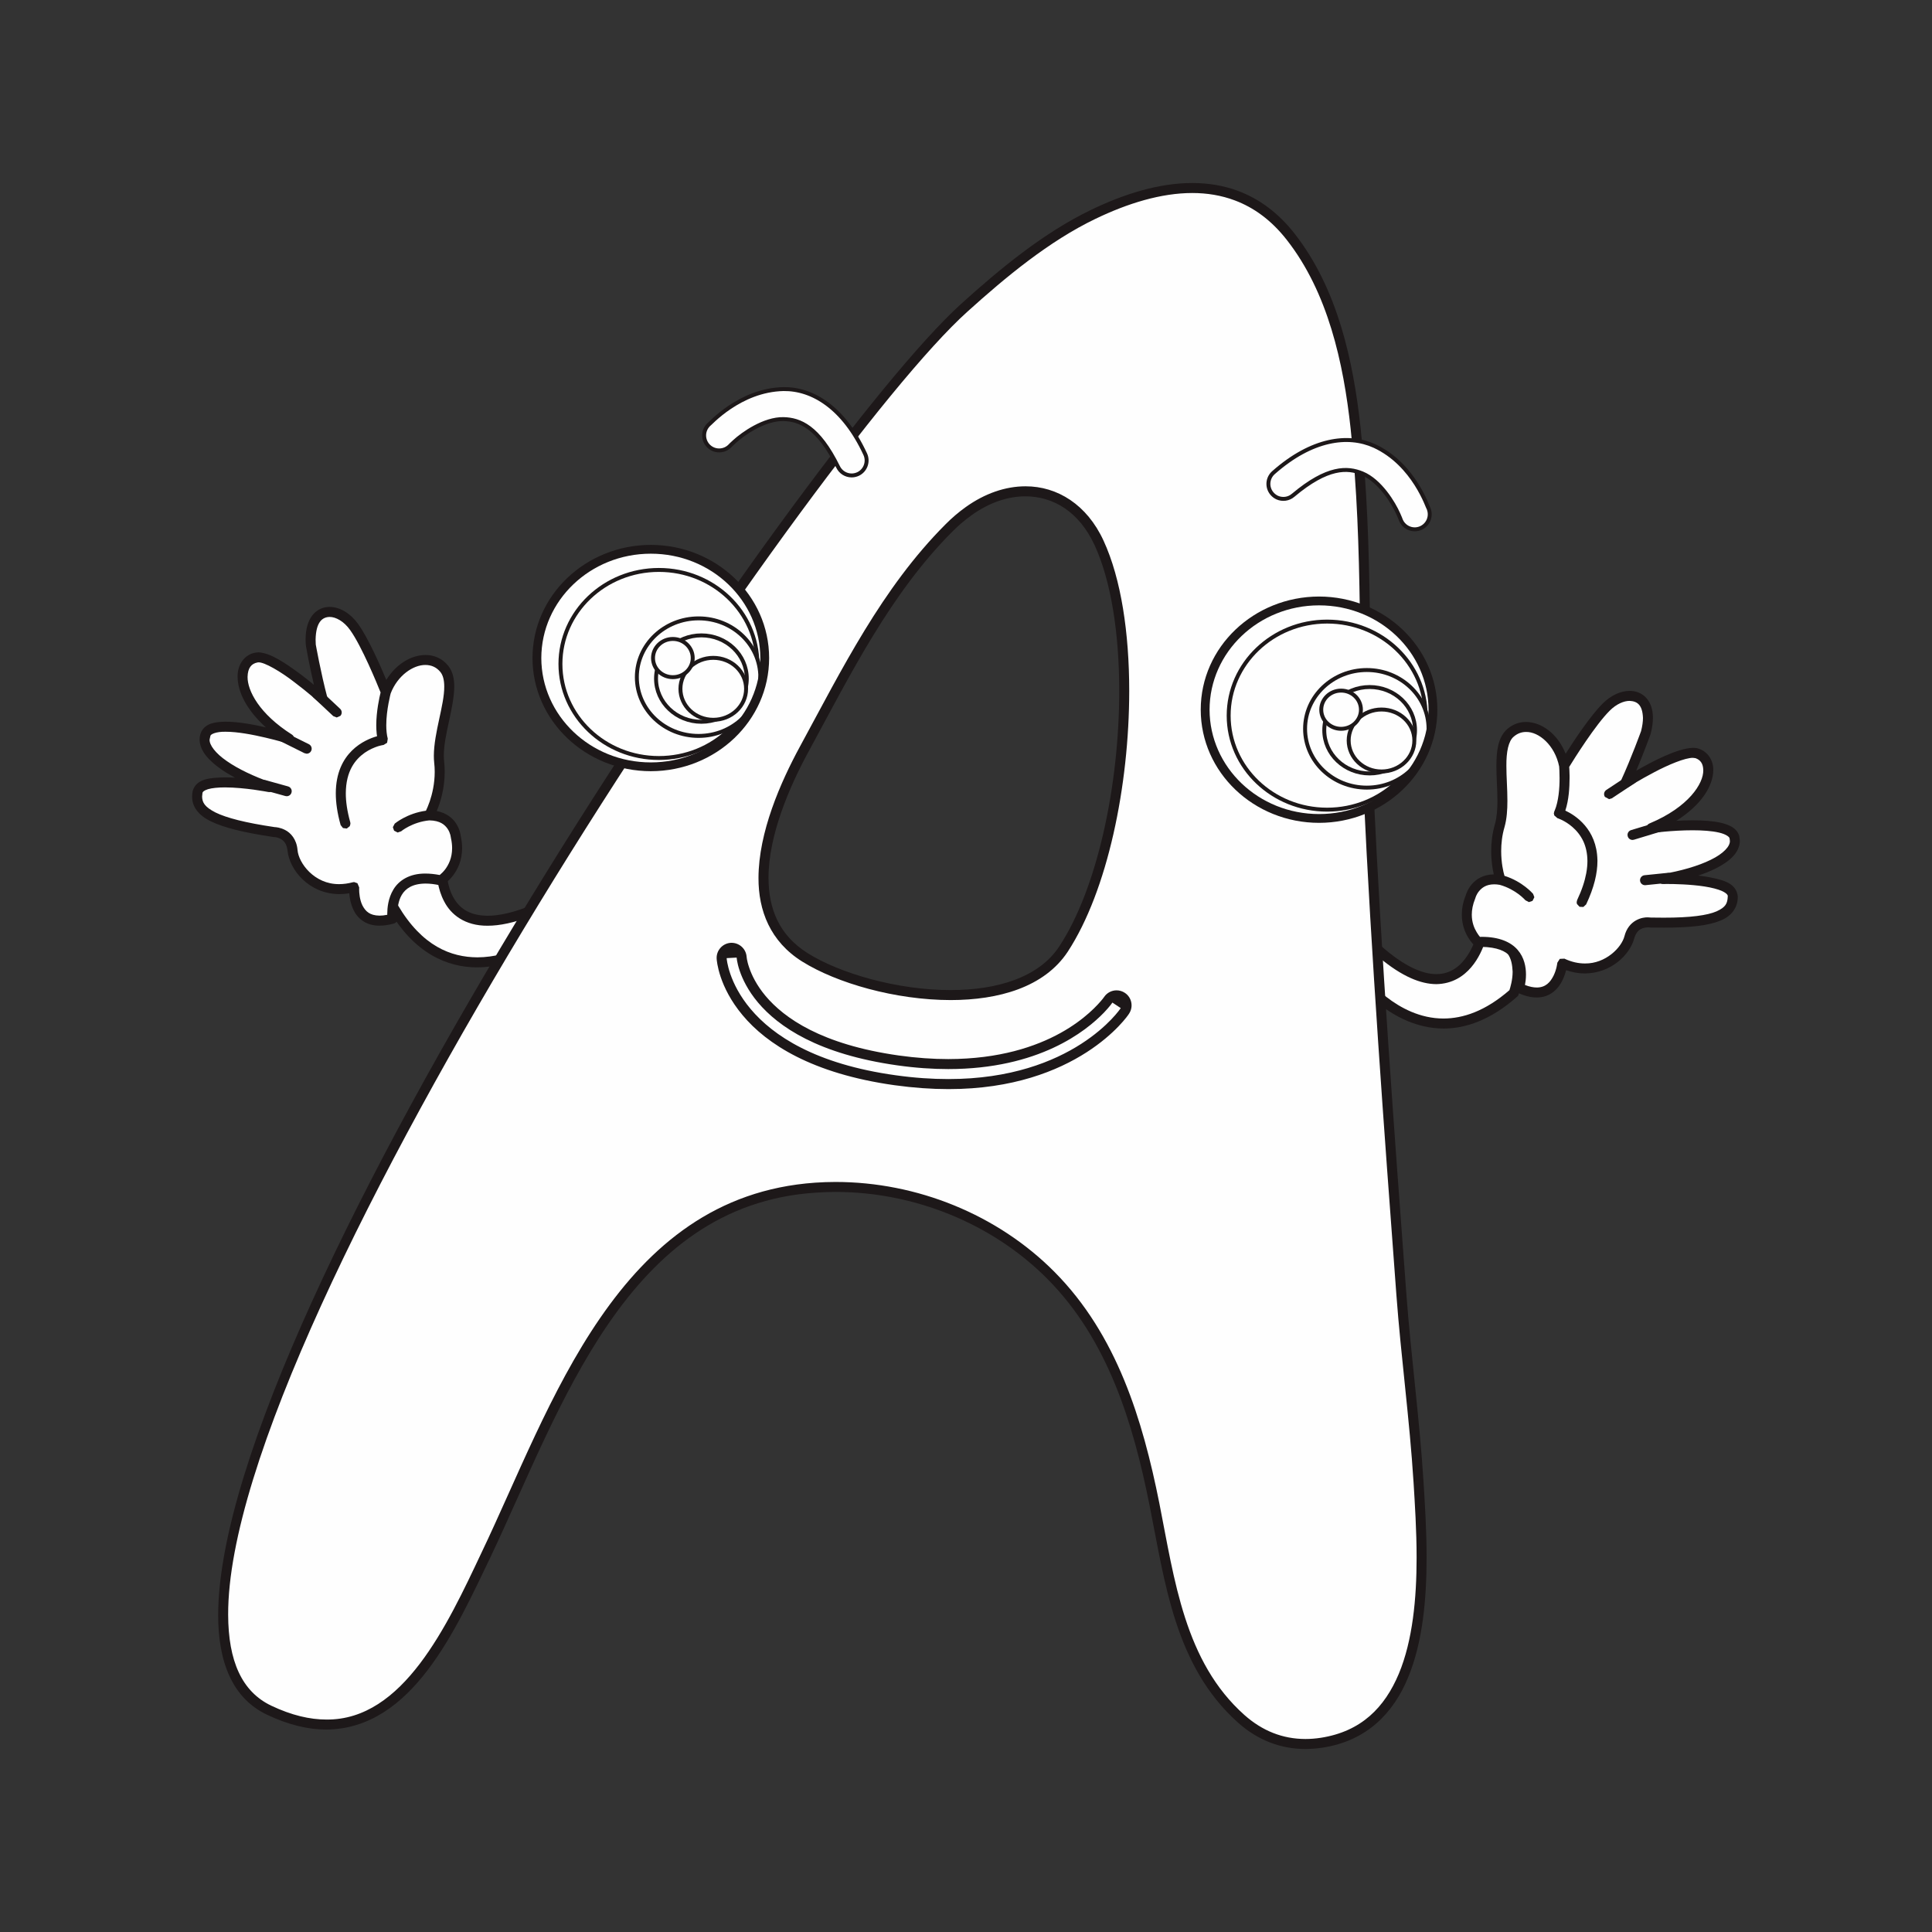
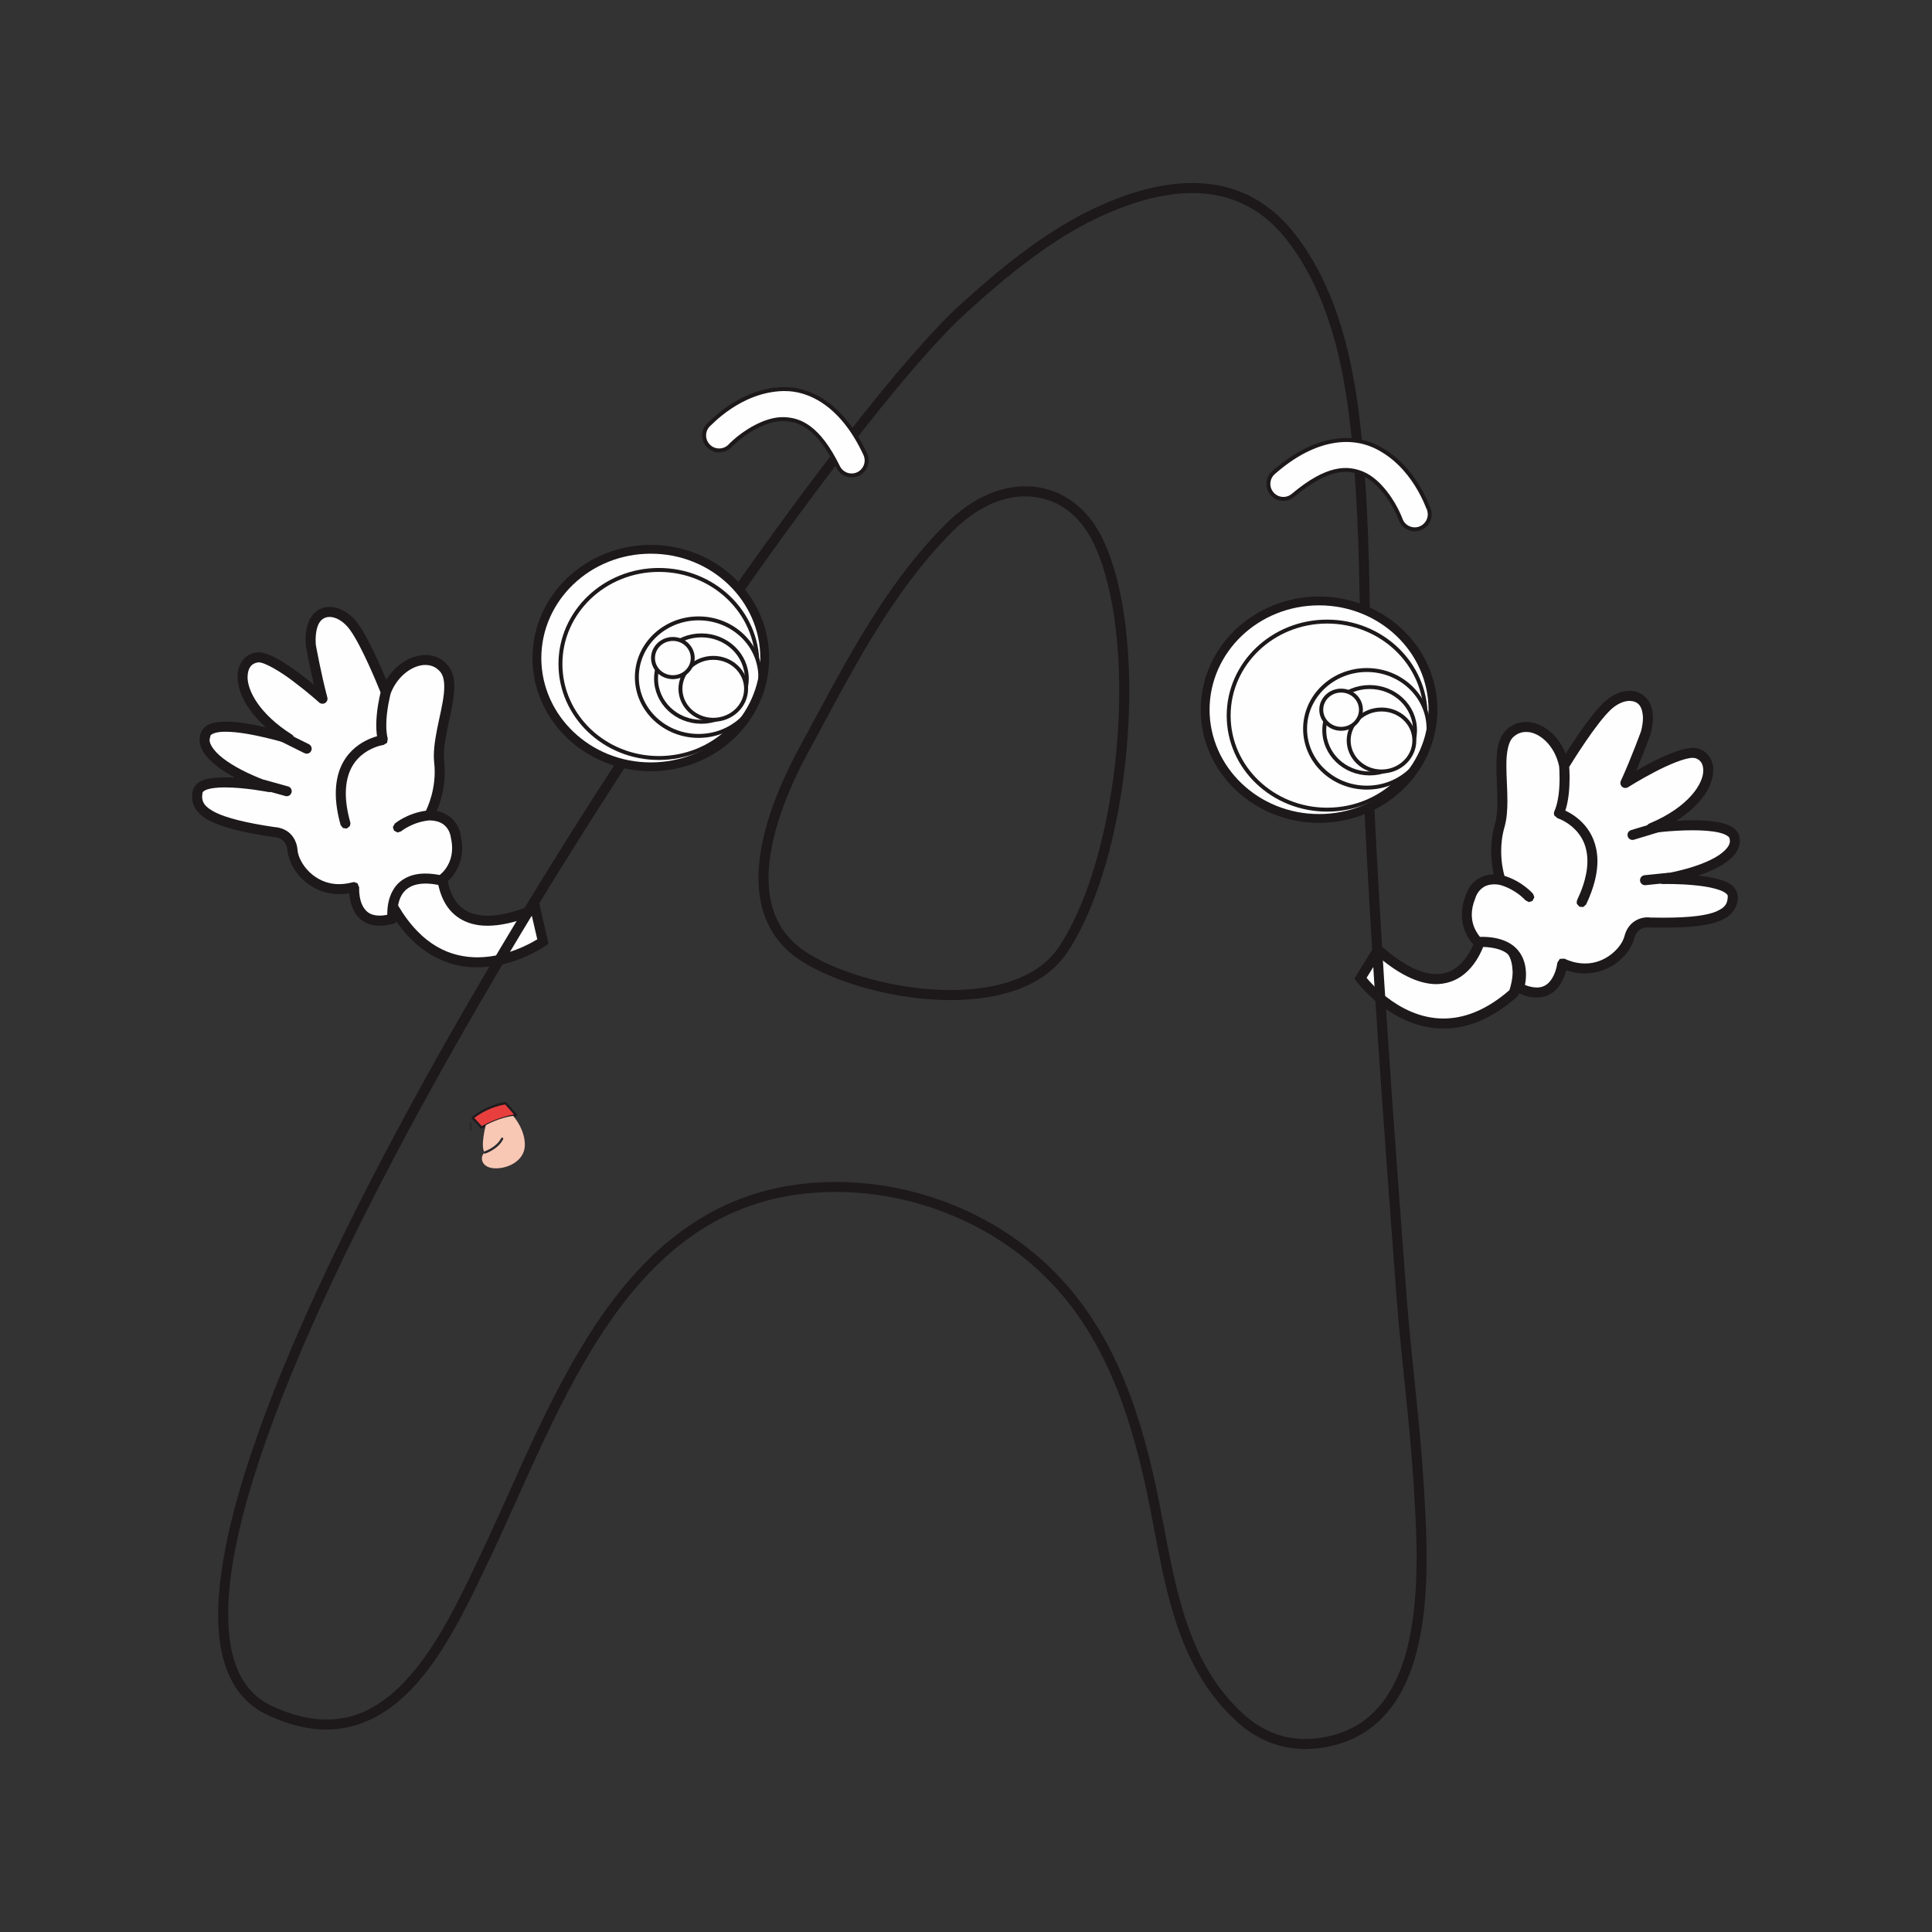
<svg xmlns="http://www.w3.org/2000/svg" xml:space="preserve" width="3.413in" height="3.413in" version="1.1" style="shape-rendering:geometricPrecision; text-rendering:geometricPrecision; image-rendering:optimizeQuality; fill-rule:evenodd; clip-rule:evenodd" viewBox="0 0 3413.33 3413.33">
  <rect x="0" y="0" width="3413.33" height="3413.33" fill="#333333" stroke="none" />
  <defs>
    <style type="text/css">
   
    .str0 {stroke:#1D1819;stroke-width:6.94;stroke-miterlimit:2.613}
    .fil0 {fill:none}
    .fil8 {fill:#FEFEFE;fill-rule:nonzero}
    .fil5 {fill:#FEFEFE;fill-rule:nonzero}
    .fil4 {fill:#F8C8B5;fill-rule:nonzero}
    .fil1 {fill:#E83F3E;fill-rule:nonzero}
    .fil7 {fill:#D6CB9F;fill-rule:nonzero}
    .fil3 {fill:#2A2A2B;fill-rule:nonzero}
    .fil2 {fill:#1E1B1E;fill-rule:nonzero}
    .fil6 {fill:#1D1819;fill-rule:nonzero}
   
  </style>
  </defs>
  <g id="Layer_x0020_1">
    <rect class="fil0" x="-0" y="-0" width="3413.33" height="3413.33" />
    <g id="_2682468396112">
      <path class="fil1" d="M834.93 1974.92c5.35,5.51 10.63,11.15 15.8,17.11 31.19,-17.62 61.01,-21.65 61.01,-21.65 0,0 -6.54,-8.26 -18.63,-21.26 -27.44,4.35 -47.66,17.49 -58.18,25.81z" />
      <path class="fil2" d="M837.98 1975.11c4.98,5.25 9.25,9.87 13.19,14.35 24.45,-13.51 48.09,-18.89 56.8,-20.56 -2.8,-3.27 -8.08,-9.48 -15.61,-17.62 -25.35,4.3 -44.36,16.2 -54.39,23.83zm12.76 18.96l-1.5 -0.7c-4.65,-5.32 -9.65,-10.7 -15.73,-17.04l-0.57 -1.54 0.73 -1.47c9.94,-7.81 30.78,-21.77 59.14,-26.26l1.81 0.64c12.02,12.94 18.68,21.27 18.7,21.39l0.31 1.99 -1.6 1.28c-0.31,0.07 -29.82,4.22 -60.27,21.46l-1.02 0.25z" />
      <polygon class="fil3" points="831.45,1999.14 829.43,1997.15 829.43,1983.64 831.45,1981.65 833.5,1983.64 833.5,1997.15 " />
      <path class="fil4" d="M906.67 1971.46c0,0 21.18,23.58 20.58,52.02 -0.62,28.44 -32.05,42.34 -55.04,40.49 -22.99,-1.8 -24.79,-21.14 -15.72,-27.74 -8.49,-9.74 1.79,-48.43 1.79,-48.43 0,0 23.61,-13.32 48.39,-16.33z" />
-       <path class="fil2" d="M860.05 1989.15c-2.85,11.15 -8.19,38.63 -2.02,45.67l0.48 1.6 -0.83 1.41c-3.63,2.62 -5.14,7.61 -3.76,12.42 1.89,6.67 8.61,10.9 18.44,11.72l3.89 0.13c19.99,0 48.39,-11.98 48.94,-38.63 0.54,-24.47 -15.8,-45.54 -19.35,-49.83 -21.25,2.88 -41.71,13.32 -45.8,15.5zm16.22 77.06l-4.2 -0.19c-11.46,-0.89 -19.69,-6.34 -22.08,-14.67 -1.58,-5.7 -0.06,-11.65 3.78,-15.5 -6.81,-12.04 1.55,-44.71 2.57,-48.56l0.99 -1.28c0.96,-0.51 24.22,-13.52 49.13,-16.52l1.76 0.64c0.85,0.96 21.64,24.54 21.04,53.42 -0.61,29.41 -31.35,42.66 -53,42.66z" />
      <path class="fil3" d="M856.5 2038.21l-1.95 -1.41 1.31 -2.56c0.22,-0.07 21.67,-7.24 29.66,-23.71l2.72 -0.96 0.96 2.69c-8.77,18.07 -31.13,25.5 -32.06,25.88l-0.63 0.07z" />
      <path class="fil5" d="M780.33 1526.68c0,0 -13.22,154.58 165.62,79.47l13.26 57.39c0,0 -163.39,114.89 -264.98,-61.81 0,0 -4.43,-99.36 86.09,-75.05z" />
      <path class="fil6" d="M843.23 1691.37c30.18,0 58.1,-8.74 78.37,-17.55 12.68,-5.53 22.24,-11.04 27.62,-14.28l-9.55 -41.38c-31.3,12.14 -56.9,17.36 -78.12,17.36 -40.51,0.3 -65,-19.97 -76.74,-42.75 -12.07,-22.62 -13.44,-47.11 -13.49,-59.19 -6.42,-1.39 -12.2,-1.96 -17.32,-1.96 -24.85,0.3 -35.87,12.72 -43.19,28.32 -6.94,15.41 -7.82,33.32 -7.77,39.36 42.87,72.8 94.27,91.82 140.2,92.07zm-156.64 -85.21l-1.06 -1.86 -0.13 -2.09 -0.04 -2.71c0.04,-6.98 0.64,-27.14 9.3,-46.7 8.33,-19.58 27.21,-39.14 59.34,-38.85 8.59,0 18.09,1.31 28.63,4.22l-2.24 8.46 2.24 -8.46 7.14 1.86 -0.63 7.38c0,0 -0.19,2.14 -0.19,6.17 -0.05,10.47 1.54,32.61 11.4,50.86 10.09,18.2 26.37,33.12 61.2,33.46 20.24,0 46.76,-5.57 80.96,-19.92l9.72 -3.97 16.87 73.34 -4.86 3.41c-0.67,0.44 -53.85,38.11 -121.01,38.3l-0.83 0c-51.51,0 -110.99,-24.24 -155.81,-102.9z" />
      <path class="fil5" d="M2616.85 1655.73c0,0 -36.81,150.69 -182.36,22.44l-30.85 50.2c0,0 118.16,161.01 270.86,26 0,0 35.85,-92.69 -57.65,-98.64z" />
      <path class="fil6" d="M2616.26 1664.51l0.59 -8.78 -0.59 8.78zm-166.87 96.83c24.73,19.28 59.69,38.12 100.92,38.12 34.18,-0.11 73.3,-12.63 116.46,-50.11 1.54,-4.74 5.65,-18 5.65,-32.7 -1.12,-22.97 -6.72,-45.73 -49.3,-51.37 -6.56,19.79 -28.86,72.32 -85.43,73.43 -27.43,-0.08 -60.44,-13.18 -101.08,-47.07l-22.2 35.96c5.63,6.8 17.61,20.2 34.99,33.74zm100.92 55.82c-93.67,-0.58 -153.1,-83.02 -153.85,-83.6l-3.48 -4.78 39.48 -64.12 7.91 6.87c42.46,37.46 74.48,49.54 97.31,49.48 26.6,0 43.62,-15.8 55.07,-33.03 11.28,-17.12 15.54,-34.36 15.48,-34.36l1.8 -7.21 7.31 0.48c57.03,2.56 73.83,40.93 72.67,69.76 -0.06,22.13 -7.18,40.29 -7.31,40.9l-0.82 2 -1.64 1.43c-46.21,40.91 -90.59,56.18 -129.81,56.18l-0.13 0z" />
      <path class="fil5" d="M758.26 1440.6c-33.15,2.9 -55.22,21.29 -55.22,21.29 0,0 22.08,-18.39 55.22,-21.29 0,0 23.58,-41.23 17.69,-94.27 -5.93,-52.94 35.29,-132.47 8.84,-164.88 -26.53,-32.32 -82.44,-11.72 -103.07,41.29 0,0 -14,51.48 -5.19,84.58 0,0 -103.71,13.3 -66.17,147.97 -37.54,-134.67 66.17,-147.97 66.17,-147.97 -8.81,-33.09 5.19,-84.58 5.19,-84.58 0,0 -31.74,-80.99 -55.92,-114.87 -29.48,-41.21 -82.48,-38.26 -76.55,32.35 0,0 8.83,50.13 20.63,94.23 0,0 -86.45,-77.86 -116.3,-72.84 -39.78,6.64 -39.78,81.65 57.4,143.49 0,0 -132.47,-41.21 -147.2,-8.8 -14.74,32.41 44.18,70.65 111.87,94.22 0,0 -120.71,-23.58 -126.6,8.84 -5.82,32.37 20.59,53.68 135.46,70.62 0,0 29.42,0 32.4,32.38 2.88,32.39 44.11,82.47 108.9,64.79 0,0 -5.87,76.55 67.7,55.92 0,0 -11.78,-88.32 85.36,-67.73 0,0 38.3,-23.55 26.52,-76.46 0,0 -2.94,-38.29 -47.11,-38.29z" />
      <path class="fil6" d="M631.46 1560.35l3.14 7.49 -0.09 3.21c-0.04,5.89 0.87,18.72 5.89,28.78 5.41,10.07 12.5,17.57 30.11,17.85 3.93,0 8.54,-0.41 13.7,-1.48l-0.04 -1.73c0.1,-10.41 1.45,-27.32 10.82,-42.85 9.29,-15.63 27.94,-28.54 56.85,-28.27 7.57,0 15.8,0.86 24.98,2.55l0.83 -0.67c2.31,-1.96 5.42,-4.89 8.59,-8.94 6.25,-8.26 12.48,-20.4 12.53,-37.82 0,-5.35 -0.59,-11.25 -2.06,-17.72l-0.2 -1.24 -0.83 -4.36c-0.77,-2.84 -2.24,-6.82 -4.74,-10.63 -5.1,-7.4 -13.17,-14.76 -32.37,-15.12 -14.94,1.38 -27.53,6.26 -36.36,10.77 -8.87,4.57 -13.48,8.52 -13.48,8.52l-5.76 2.01 -0.72 0 -5.98 -3.1 -2.05 -5.63 0.04 -0.9 3.13 -5.96c0.72,-0.51 21.9,-18.25 55.13,-22.78 1.63,-3.39 4.1,-8.95 6.69,-16.45 4.43,-13.04 8.81,-31.35 8.81,-52.3 0,-5.29 -0.28,-10.69 -0.92,-16.27 -0.42,-3.94 -0.61,-7.94 -0.61,-12.1 0.19,-40.97 18.64,-89.74 18.38,-122.15 0,-11.67 -2.3,-20.35 -6.92,-25.94 -7.05,-8.5 -15.91,-12.21 -26.28,-12.3 -21.47,-0.19 -49.05,18.2 -61.45,50.25 0.08,0.06 -7.81,28.95 -7.77,56.22 0,8.61 0.79,16.91 2.62,23.78l-1.15 7.24 -6.21 3.82c0,0.02 -3.76,0.47 -10.12,2.39 -6.34,2.13 -14.84,5.58 -23.19,11.38 -16.69,11.88 -33.25,31.93 -33.44,71.7 0,14.29 2.29,31.3 7.92,51.35l0.24 2.57 -1.13 4.1 -5.32 4.19 -6.67 -0.85 -4.17 -5.25c-5.99,-21.3 -8.54,-39.85 -8.54,-56.09l0 -0.08c0.13,-72.65 51.41,-94.78 72.89,-100.83l-0.45 -3.03 -0.12 -0.98 -0.04 -0.11c-0.52,-5.07 -0.8,-10.22 -0.8,-15.28 0.07,-24.93 5.61,-49.61 7.65,-57.94 -5.66,-14.09 -33.28,-81.77 -53.84,-110.27 -11.07,-15.63 -25.57,-23.25 -36.25,-23.12 -12.53,0.29 -24,8.39 -24.73,39.84 0,3.04 0.13,6.25 0.31,8.93 0.06,0.07 8.81,49.83 20.43,93.5 1.02,3.74 -0.57,7.74 -3.87,9.76 -3.39,2.08 -7.65,1.7 -10.56,-0.88 -0.04,-0.08 -20.06,-18.11 -44.02,-36.06 -23.35,-18.15 -52.91,-35.56 -63.38,-34.85l-1.53 0.18c-10.87,2.06 -17.17,9.65 -17.56,25.44 -0.26,24.34 20.57,65.31 78.28,101.91 3.71,2.37 5.12,7.18 3.26,11.19 -1.9,4.04 -6.47,5.99 -10.67,4.64 -0.02,0 -17.04,-5.19 -39.22,-10.37 -22.13,-5.22 -49.58,-10.47 -70.37,-10.4 -16.68,-0.36 -26.57,4.28 -26.93,7.27l-1.45 6.66c-0.5,9.3 10.24,24.09 30.53,37.96 19.99,13.93 47.95,27.18 77.65,37.53 4.43,1.54 6.85,6.18 5.62,10.7 -1.19,4.44 -5.67,7.24 -10.26,6.3 0,0 -10.5,-2.01 -25.3,-4.1 -14.78,-1.98 -33.89,-4 -51.11,-4 -11.85,0 -22.7,1.03 -29.98,3.17 -7.65,2.43 -9.61,5.06 -9.74,6.66l-0.63 6.47c0.28,10.19 4.27,18.1 23.7,28.03 19.22,9.45 52.53,18.16 104.28,25.81 2.37,0.07 9.99,0.64 18.57,5.06 9.81,4.87 20.43,16.36 22.02,35.34 1.78,22.9 29.59,60.84 73.75,60.37 7.41,0 15.41,-1.06 24.05,-3.34l2.28 -0.3 5.7 2.03zm-6.88 47.28c-5.16,-10.64 -6.89,-21.59 -7.5,-29.51 -6.02,1.07 -11.9,1.54 -17.64,1.54 -54.74,-0.48 -88.15,-43.95 -91.38,-76.48 -1.48,-13.39 -7.04,-18.13 -12.59,-21.3 -5.7,-2.98 -10.97,-3.07 -11.06,-2.98l-1.24 -0.12c-52.97,-7.89 -87.6,-16.53 -110.14,-27.51 -22.35,-10.54 -33.86,-26.17 -33.6,-43.92 0,-3.25 0.34,-6.47 0.93,-9.57 6.69,-23.13 32.48,-23.55 57.11,-24.39 5.82,0 11.81,0.24 17.74,0.58 -8.81,-4.72 -17.06,-9.7 -24.47,-14.86 -21.59,-15.34 -37.67,-31.99 -38.09,-52.46 -0.04,-4.81 1.04,-9.57 3.09,-13.99 7.95,-15.35 25.07,-17.29 42.97,-17.65 22,0.07 48.85,4.91 71.02,10.07 -34.66,-31.24 -49.81,-63.45 -49.94,-89.3 -0.47,-21.39 12.17,-39.78 32,-42.84l4.74 -0.43c21.68,0.77 48.81,19.92 74.08,38.41 8.75,6.58 17.05,13.19 24.02,18.95 -8.38,-35.84 -14.09,-68.16 -14.16,-68.86 -0.37,-3.87 -0.54,-7.65 -0.54,-11.24 0,-18.13 4.1,-32.29 11.69,-42.31 7.63,-10.15 19.19,-15.34 30.72,-15.21 18.44,0.13 37.02,11.49 50.67,30.53 17.83,25.19 38.65,72.53 49.51,98.48 16.91,-27.61 43.49,-43.94 69.16,-44.07 14.95,-0.13 29.67,6.02 39.93,18.73 8.39,10.24 10.93,23.44 10.95,37.13 -0.3,37.66 -18.61,86.02 -18.44,122.15 0,3.52 0.23,6.91 0.57,10.18 0.66,6.16 1,12.28 1,18.2 -0.04,30.52 -8.2,55.37 -14.07,69.31 17.04,3.2 28.22,12.55 34.17,22 6.57,10.11 7.98,19.7 8.3,22.54 1.65,7.45 2.37,14.52 2.37,21.05 -0.15,43.96 -31.99,63.83 -32.98,64.38l-6.47 1.17c-9.68,-2.14 -17.96,-3 -25.15,-3 -46.32,0.23 -49.03,35.24 -49.99,53.46 0,4.74 0.35,7.44 0.35,7.44 0.61,4.39 -2.15,8.54 -6.38,9.74 -9.35,2.56 -17.7,3.71 -25.32,3.71l-0.91 0c-23.47,0 -38.49,-13.51 -45.02,-27.73z" />
      <polygon class="fil7" points="594.89,1258.77 559.53,1225.65 " />
-       <path class="fil6" d="M588.82 1265.2l-35.32 -33.08c-3.52,-3.44 -3.76,-8.97 -0.41,-12.5 3.29,-3.62 8.86,-3.76 12.49,-0.48l35.36 33.15c3.52,3.33 3.74,8.91 0.38,12.5l-6.44 2.78 -6.06 -2.37z" />
      <polygon class="fil7" points="497.72,1300.75 541.85,1322.78 " />
      <path class="fil6" d="M537.91 1330.67l-44.18 -22c-4.31,-2.22 -6.15,-7.57 -3.91,-11.96 2.16,-4.28 7.46,-6.09 11.81,-3.87l44.17 22.03c4.36,2.18 6.11,7.52 3.93,11.81 -1.5,3.14 -4.69,4.94 -7.9,4.94l-3.93 -0.96z" />
      <polygon class="fil7" points="466.8,1386.84 506.53,1397.9 " />
      <path class="fil6" d="M504.19 1406.38l-39.78 -11.04c-4.68,-1.32 -7.39,-6.19 -6.09,-10.9 1.28,-4.7 6.15,-7.43 10.85,-6.12l39.75 11.06c4.71,1.32 7.49,6.15 6.09,10.85 -1.02,3.91 -4.57,6.47 -8.46,6.47l-2.36 -0.31z" />
      <path class="fil5" d="M2651.05 1554.56c32.14,8.52 50.81,30.35 50.81,30.35 0,0 -18.67,-21.83 -50.81,-30.35 0,0 -16.23,-44.66 -1.48,-95.87 14.76,-51.22 -12.37,-136.56 19.22,-163.98 31.58,-27.41 83.21,2.37 94.59,58.1 0,0 5.05,53.13 -9.31,84.24 0,0 100.06,30.59 40.28,157.03 59.79,-126.44 -40.28,-157.03 -40.28,-157.03 14.36,-31.11 9.31,-84.24 9.31,-84.24 0,0 44.96,-74.41 74.54,-103.77 35.98,-35.59 87.7,-23.71 69.96,44.9 0,0 -17.22,47.81 -36.28,89.4 0,0 98.33,-62.11 126.89,-52.12 38.15,13.22 25.39,87.2 -80.81,131.7 0,0 137.54,-18.2 146.54,16.17 9.06,34.44 -55.43,62.18 -126.17,73.98 0,0 122.95,-2.84 123.29,30.11 0.32,32.89 -29.43,49.42 -145.43,46.7 0,0 -29.06,-4.96 -37.42,26.5 -8.39,31.39 -57.49,73.72 -118.29,45.35 0,0 -7.19,76.39 -76.26,43.65 0,0 26.57,-85.01 -72.67,-81.19 0,0 -33.68,-29.65 -13.18,-79.88 0,0 9.41,-37.28 52.96,-29.75z" />
      <path class="fil6" d="M2715.04 1744.67c15.84,-0.06 23.87,-9.44 29.67,-20.88 5.55,-11.3 6.7,-22.83 6.67,-22.9l4.36 -6.82 8.16 -0.39c12.99,6.13 25.09,8.52 36.31,8.52 36.77,0.42 64.71,-28.32 69.76,-48.18 7.28,-28.63 31.62,-33.85 41.56,-33.29l5.31 0.35c7.87,0.13 15.39,0.21 22.54,0.21 47.49,0.07 77.3,-4.16 93.47,-11.23 16.17,-7.43 19.09,-13.9 19.64,-26.39l0 -0.38c0.23,-1.7 -1.61,-4.96 -9.54,-8.78 -7.51,-3.52 -19.06,-6.39 -31.49,-8.33 -24.9,-3.88 -53.6,-4.42 -66.38,-4.42 -4.3,0 -6.73,0.12 -6.73,0.12 -4.69,0.07 -8.59,-3.33 -9.09,-7.98 -0.45,-4.64 2.66,-8.81 7.35,-9.58 32.47,-5.41 63.56,-14.28 85.9,-25.32 22.72,-11.03 34.33,-24.16 33.71,-33.45l-0.5 -4.23c-0.06,-2.52 -6.16,-7.57 -19.02,-10.44 -12.39,-2.88 -29.22,-4 -46.14,-4 -35.78,0 -71.63,4.72 -71.7,4.81 -4.4,0.54 -8.52,-2.24 -9.7,-6.47 -1.15,-4.27 0.98,-8.75 5.09,-10.4 69.43,-29.02 95.43,-70.73 94.98,-94.05 -0.23,-11.49 -4.72,-18 -13.71,-21.29l-4.45 -0.58c-13.78,-0.33 -44.05,12.42 -68.88,25.62 -25.08,13.09 -45.81,26.23 -45.81,26.23 -3.37,2.08 -7.64,1.83 -10.56,-0.77 -2.95,-2.63 -3.93,-6.79 -2.2,-10.41 18.66,-40.67 35.58,-87.63 35.71,-87.86 2.27,-8.99 3.35,-16.78 3.35,-23.31 -0.89,-23.16 -10.1,-29.44 -23.45,-30.11 -10.17,-0.09 -23.38,5.42 -35.09,17.08 -25.09,24.63 -63.82,86.48 -71.76,99.5 0.2,3.18 0.49,8.75 0.62,15.67l0 4.23c-0.06,16.33 -1.21,38.35 -7.5,57.33 17.61,8.26 55.56,32.41 56.7,87.24l0.04 0.13 0 1.73c0,21.33 -5.74,46.63 -19.94,76.65l-4.99 4.54 -6.69 -0.33 -4.59 -4.99 -0.53 -3 0.85 -3.81c8.46,-17.85 13.52,-33.5 16.07,-47.25 1.48,-7.91 2.13,-15.14 2.13,-21.81l0 -0.25c-0.13,-13.62 -2.85,-24.77 -6.92,-33.95 -5.12,-11.17 -12.3,-19.58 -19.64,-25.95 -13.32,-11.53 -26.28,-15.56 -26.44,-15.56l-5.54 -4.84 -0.79 -3.61 0.85 -3.68 0.72 -1.45c6.79,-15.99 8.66,-40.03 8.56,-57.14 0,-10.5 -0.56,-18.31 -0.72,-20.54 -7.71,-38 -36.11,-61.48 -58.45,-61.04 -7.87,0 -15.05,2.5 -21.68,8.17 -9.54,7.72 -13.34,27.01 -13.12,51.72 -0.03,19 1.8,40.72 1.8,61.67 0,16.27 -1.04,32.09 -5.07,46.34 -4.44,15.09 -5.91,29.65 -5.91,42.57 0,20.63 3.7,36.52 5.8,43.72 31.98,10.07 49.89,31.17 50.54,31.81l2.1 5.53 -0.03 0.85 -3.06 6.02 -6.43 2.18 -6.03 -3.18c-0.1,0 -3.97,-4.61 -11.91,-10.67 -7.93,-5.89 -19.41,-12.74 -33.78,-16.71l0 0.06c-3.45,-0.67 -6.56,-0.89 -9.51,-0.89 -14.23,0.06 -21.68,6 -26.8,12.07 -4.98,6.11 -6.42,11.96 -6.42,12l-0.43 1.19c-4.36,10.7 -5.97,20.12 -5.97,28.38 0,13.44 4.3,23.85 8.69,31.04 2.19,3.74 4.3,6.43 5.8,8.2l2.92 -0.11c31,-0.02 51.5,9.17 63.5,22.9 12,13.75 14.83,30.47 14.83,43.72 0,7.31 -0.89,13.75 -1.78,18.45 8.33,3.23 15.22,4.44 20.8,4.44zm0 17.62c-10.33,0 -21.81,-2.74 -34.86,-8.93 -4.01,-1.88 -5.97,-6.38 -4.66,-10.63 -0.17,0 2.88,-9.07 2.88,-20.96 -1.41,-21.63 -5.8,-47.75 -60.71,-48.94l-5.91 0.16 -6.36 -2.14c-0.82,-0.77 -22.69,-20.06 -22.76,-54.83 -0.06,-10.34 1.94,-21.94 6.98,-34.34 1.11,-4.26 11.71,-36.23 49.5,-36.93 -2.23,-9.58 -4.59,-23.96 -4.59,-41.09 0,-14.26 1.64,-30.49 6.56,-47.39 3.35,-11.6 4.46,-26.11 4.46,-41.51 0,-19.99 -1.84,-41.61 -1.84,-61.67 0.23,-25.61 2.23,-49.83 19.22,-65.11 9.64,-8.39 21.39,-12.56 33.22,-12.48 28.54,0.34 56.32,22.05 69.89,56.13 15.05,-23.72 43.69,-66.96 65.63,-88.85 14.4,-14.21 31.32,-22.13 47.52,-22.19 10.93,-0.06 21.81,4.04 29.35,12.52 7.64,8.43 11.78,20.6 11.68,35.3 0,8.26 -1.18,17.5 -4.1,28.54 0,0.06 -11.06,30.77 -25.32,64.66 27.61,-15.96 72.84,-39.74 100.23,-40.39 3.48,0 6.98,0.35 10.39,1.58 16.17,5.4 25.74,20.84 25.48,37.97 -0.39,27.61 -20.63,61.21 -65.24,89.3 9.15,-0.47 19.02,-0.83 28.87,-0.83 17.67,0 35.42,1.07 50.18,4.46 14.27,3.56 27.71,8.97 32.05,23.19l1.11 8.67c-0.62,22 -19.42,37.13 -43.59,49.26 -9.04,4.45 -19.11,8.45 -29.91,12.07 4.59,0.54 9.21,1.18 13.81,1.86 25.65,4.94 52.87,9.38 55.96,34.43l0 0.48c0.52,17.71 -9.48,34.44 -30.41,42.69 -20.7,8.69 -51.85,12.55 -100.39,12.55 -7.51,0 -15.39,-0.05 -23.61,-0.18l-1.48 -0.17 -2.75 -0.19c-6.95,0.6 -19.12,1.09 -24.47,20.25 -7.9,28.4 -40.9,60.89 -86.85,61.19 -10.63,0.11 -21.81,-1.8 -33.32,-5.78 -1.24,4.96 -3.18,11.15 -6.2,17.45 -6.68,14.32 -21.08,30.81 -45.28,30.81l-0.36 0z" />
      <polygon class="fil7" points="2842.82,1403.04 2883.29,1376.31 " />
-       <path class="fil6" d="M2835.47 1407.89c-2.72,-4.09 -1.61,-9.58 2.49,-12.27l40.38 -26.65c4.13,-2.72 9.64,-1.63 12.26,2.47 2.72,4.13 1.61,9.6 -2.49,12.24l-40.41 26.71 -4.89 1.48 -7.35 -3.98z" />
      <polygon class="fil7" points="2931.54,1460.82 2884.24,1475.05 " />
      <path class="fil6" d="M2875.81 1477.65c-1.48,-4.68 1.15,-9.58 5.84,-11.06l47.26 -14.27c4.7,-1.39 9.61,1.2 11.06,5.89 1.38,4.7 -1.24,9.63 -5.93,11l-47.23 14.33 -2.56 0.41c-3.81,0 -7.35,-2.49 -8.43,-6.3z" />
      <polygon class="fil7" points="2947.38,1550.93 2906.34,1555.09 " />
      <path class="fil6" d="M2897.52 1555.93c-0.45,-4.8 3.13,-9.16 7.94,-9.65l41.03 -4.19c4.85,-0.48 9.22,3.08 9.68,7.91 0.49,4.84 -3.02,9.19 -7.9,9.67l-41.03 4.17 -0.89 0.06c-4.56,0 -8.36,-3.39 -8.82,-7.97z" />
-       <path class="fil5" d="M1879.06 1676.61c-83.43,127.19 -346.64,84.11 -457.05,14.75 -129.35,-81.24 -59.24,-260.99 -0.88,-368.28 74.21,-136.57 144.47,-279.22 255.57,-390.5 10.7,-10.67 22.16,-20.58 34.79,-29.59 83.82,-60.06 184.29,-43.47 230.32,56.17 79.47,172.25 48.56,547.63 -62.74,717.44zm627.13 941.51c-6.92,-110.86 -22.11,-220.89 -30.33,-331.59 -22.24,-296.88 -44.15,-593.91 -58.15,-891.36 -9.97,-212.11 0.32,-427.45 -22.63,-638.61 -12.88,-117.58 -40.36,-243.27 -114.85,-338.38 -28.25,-36.17 -60.66,-59.36 -95.5,-72.38 -77.86,-29.22 -168.15,-8.01 -253.1,32.89 -83.24,39.98 -160.17,103.81 -228.29,165.36 -322.4,291.51 -1647.22,2278.75 -1227.69,2477.53 211.56,100.17 309.37,-119.9 383.07,-274.67 123.91,-259.95 239.09,-625.62 582.22,-648.65 152.93,-10.27 308.77,47.02 416.13,155.38 108.09,109.09 153.25,257.03 182.54,403.9 26.92,135.02 44.37,281.79 153.12,378.98 40.13,35.87 88.33,50.63 142.1,42.46 200.82,-30.63 180.84,-308.12 171.37,-460.86z" />
      <path class="fil6" d="M1716.58 910.21c-12.14,8.63 -23.25,18.24 -33.63,28.61 -109.8,109.8 -179.84,251.65 -254.12,388.46 -33.84,61.93 -71.22,148.64 -71.07,223.84 0.2,53.72 18,100.57 68.96,132.75 57.01,35.91 159.01,65.47 252.83,65.31 81.73,0.06 156.1,-22.19 192.1,-77.44 67.52,-102.68 105.85,-286.4 105.72,-451.02 0.04,-100.67 -14.27,-194.41 -43.65,-257.87 -27.29,-58.7 -72.52,-85.82 -122.03,-85.99 -31.11,0 -64.09,11.05 -95.13,33.35zm-299.3 788.59c-56.6,-35.39 -77.44,-90.22 -77.22,-147.68 0.12,-80.85 38.91,-168.99 73.28,-232.27 74.14,-136.35 144.64,-279.86 257.12,-392.48 10.95,-11.06 22.87,-21.33 35.81,-30.56 33.67,-24.09 70.19,-36.64 105.44,-36.64 56.33,-0.13 108.81,32.42 138.07,96.24 31.04,67.4 45.23,162.87 45.27,265.3 -0.09,167.38 -38.09,352.7 -108.62,460.72 -41.6,62.95 -122.46,85.37 -206.86,85.43 -97.47,-0.13 -201.12,-29.82 -262.28,-68.06zm769.54 1344.21c-111.8,-100.13 -128.91,-249.41 -155.92,-383.72 -29.15,-146.39 -74.02,-292.46 -180.13,-399.51 -97.37,-98.25 -235.67,-153.96 -374.64,-153.96 -11.56,0 -23.05,0.42 -34.65,1.26 -335.63,21.61 -450.57,381.96 -574.78,643.64 -61.08,126.73 -137.76,303.61 -290.09,304.95 -32.06,0 -66.83,-8.2 -104.8,-26.18 -60.63,-28.72 -86.61,-92.41 -86.35,-176.78 1.7,-541.22 1030.59,-2059.38 1311.88,-2315.21 68.35,-61.72 145.8,-126.07 230.37,-166.78 58.42,-28.14 119.72,-47.39 178.76,-47.39 27.83,0 55.19,4.33 81.25,14.1 36.49,13.71 70.31,38.05 99.43,75.24 76.17,97.41 103.7,224.64 116.62,342.89 23.12,212.11 12.76,427.63 22.76,639.14 14.01,297.38 35.91,594.25 58.12,891.12 8.23,110.33 23.34,220.5 30.3,331.71l-8.82 0.6 -8.79 0.55c-6.92,-110.46 -22.04,-220.42 -30.33,-331.44 -22.17,-297.04 -44.15,-594.07 -58.11,-891.61 -10.04,-212.73 0.26,-427.9 -22.67,-638.1 -12.7,-117 -40.15,-241.01 -112.98,-333.92 -27.41,-34.97 -58.35,-57.07 -91.7,-69.57 -23.83,-8.95 -49.03,-13.05 -75.07,-13.05 -55.11,0 -114.15,18.2 -171.07,45.63 -81.83,39.31 -158.31,102.62 -226.19,163.95 -276.72,248.74 -1307.75,1775.73 -1306.12,2302.15 0.23,81.57 24.04,135.95 76.27,160.8 36.03,17.09 68.26,24.43 97.24,24.43 135.7,1.32 213.42,-166.3 274.11,-294.87 123.5,-258.29 238.93,-629.21 589.55,-653.65 11.94,-0.8 23.92,-1.25 35.86,-1.25 143.72,0 286.26,57.4 387.17,159.21 110.14,111.18 155.49,261 184.95,408.39 26.87,135.73 44.65,280.04 150.32,374.14 31.61,28.07 67.51,42.35 107.77,42.4 8.81,0 17.81,-0.72 27.12,-2.12 71.83,-11.17 112.93,-53.83 137.82,-112.96 24.7,-59.06 31.52,-134.17 31.49,-205.34 0,-48.24 -3.05,-94.69 -5.41,-133.22l8.79 -0.55 8.82 -0.6c2.4,38.61 5.45,85.37 5.45,134.37 -0.04,72.32 -6.63,149.27 -32.87,212.17 -25.94,62.76 -73.23,111.9 -151.42,123.6 -10.13,1.48 -20.04,2.33 -29.79,2.33 -44.58,0 -85.26,-16.23 -119.53,-46.99z" />
      <path class="fil5" d="M1351.08 1162.58c0,106.11 -90.11,192.15 -201.23,192.15 -111.18,0 -201.25,-86.03 -201.25,-192.15 0,-106.11 90.07,-192.17 201.25,-192.17 111.12,0 201.23,86.07 201.23,192.17z" />
      <path class="fil5 str0" d="M1338.1 1173.06c0,91.73 -77.86,166.15 -173.98,166.15 -96.11,0 -173.98,-74.41 -173.98,-166.15 0,-91.73 77.87,-166.13 173.98,-166.13 96.12,0 173.98,74.4 173.98,166.13z" />
      <path class="fil5 str0" d="M1343.29 1196.38c0,57.33 -48.83,103.8 -109.09,103.8 -60.24,0 -109.05,-46.47 -109.05,-103.8 0,-57.39 48.81,-103.87 109.05,-103.87 60.25,0 109.09,46.48 109.09,103.87z" />
      <path class="fil5 str0" d="M1239.17 1275.19c-44.26,0 -80.13,-34.13 -80.13,-76.31 0,-42.13 35.87,-76.34 80.13,-76.34 44.29,0 80.2,34.21 80.2,76.34 0,42.19 -35.91,76.31 -80.2,76.31z" />
      <path class="fil5 str0" d="M1318.15 1216.97c0,30.2 -25.94,54.71 -57.99,54.71 -32.01,0 -58.01,-24.51 -58.01,-54.71 0,-30.24 26,-54.73 58.01,-54.73 32.06,0 57.99,24.48 57.99,54.73z" />
      <path class="fil6" d="M956.35 1162.58c0.2,101.53 86.35,184.39 193.5,184.39 107.09,0 193.26,-82.86 193.44,-184.39 -0.18,-101.53 -86.35,-184.35 -193.44,-184.35 -107.15,0 -193.3,82.82 -193.5,184.35zm-15.56 0c0.1,-110.69 93.88,-199.73 209.06,-199.92 115.16,0.19 208.95,89.23 209,199.92 -0.05,110.69 -93.84,199.79 -209,199.92 -115.18,-0.13 -208.96,-89.23 -209.06,-199.92z" />
      <path class="fil5 str0" d="M1223.86 1162.58c0,18.68 -15.74,33.8 -35.07,33.8 -19.36,0 -35.08,-15.12 -35.08,-33.8 0,-18.6 15.72,-33.72 35.08,-33.72 19.33,0 35.07,15.12 35.07,33.72z" />
      <path class="fil5 str0" d="M2531.63 1253.83c0,106.17 -90.02,192.17 -201.22,192.17 -111.15,0 -201.21,-86 -201.21,-192.17 0,-106.11 90.06,-192.17 201.21,-192.17 111.2,0 201.22,86.05 201.22,192.17z" />
      <path class="fil5 str0" d="M2518.69 1264.32c0,91.75 -77.93,166.12 -174,166.12 -96.04,0 -173.96,-74.37 -173.96,-166.12 0,-91.74 77.92,-166.15 173.96,-166.15 96.07,0 174,74.4 174,166.15z" />
      <path class="fil5 str0" d="M2523.86 1287.61c0,57.4 -48.8,103.92 -109.04,103.92 -60.24,0 -109.08,-46.52 -109.08,-103.92 0,-57.35 48.85,-103.85 109.08,-103.85 60.24,0 109.04,46.5 109.04,103.85z" />
      <path class="fil5 str0" d="M2419.8 1366.47c-44.29,0 -80.17,-34.13 -80.17,-76.34 0,-42.19 35.88,-76.33 80.17,-76.33 44.27,0 80.16,34.15 80.16,76.33 0,42.21 -35.89,76.34 -80.16,76.34z" />
      <path class="fil5 str0" d="M2498.78 1308.22c0,30.2 -25.97,54.77 -58.02,54.77 -32.07,0 -58.01,-24.57 -58.01,-54.77 0,-30.2 25.94,-54.7 58.01,-54.7 32.05,0 58.02,24.5 58.02,54.7z" />
      <path class="fil6" d="M2136.98 1253.83c0.16,101.53 86.33,184.38 193.43,184.38 107.1,0 193.26,-82.85 193.45,-184.38 -0.19,-101.52 -86.35,-184.33 -193.45,-184.33 -107.1,0 -193.27,82.81 -193.43,184.33zm-15.6 0c0,-110.69 93.86,-199.72 209.03,-199.92 115.13,0.19 208.96,89.23 209.03,199.92 -0.07,110.7 -93.9,199.8 -209.03,199.93 -115.17,-0.13 -209.03,-89.23 -209.03,-199.93z" />
      <path class="fil8 str0" d="M2404.42 1253.91c0,18.59 -15.67,33.71 -35.06,33.71 -19.38,0 -35.05,-15.11 -35.05,-33.71 0,-18.69 15.67,-33.8 35.05,-33.8 19.39,0 35.06,15.11 35.06,33.8z" />
      <path class="fil5 str0" d="M1480.67 824.91c-34.98,-71.08 -67.84,-83.79 -96.39,-84.47 -34.1,-0.76 -71.79,25.95 -87.04,40.04 -5.16,4.52 -7.36,7.02 -7.36,7.02 -10.06,10.6 -26.88,11.11 -37.51,1.09 -10.64,-10 -11.21,-26.84 -1.15,-37.43 2.34,-1.24 55.44,-62.16 133.07,-63.76 51.33,-0.7 106.28,32.97 144.19,114.67 6.32,13.17 0.74,28.99 -12.45,35.34 -3.72,1.72 -7.59,2.56 -11.43,2.56 -9.88,0 -19.36,-5.57 -23.93,-15.05z" />
      <path class="fil5 str0" d="M2284.73 874.94c60.61,-50.92 95.87,-49.32 122.21,-38.52 31.52,13.05 55.26,52.69 63.59,71.67 2.89,6.26 3.94,9.39 3.94,9.39 4.88,13.8 20.03,21.05 33.81,16.17 13.83,-4.93 21.09,-20.04 16.13,-33.89 -1.64,-1.97 -25.7,-79.17 -96.13,-111.82 -46.74,-21.24 -110.59,-12.66 -178.12,46.87 -11.14,9.58 -12.33,26.33 -2.83,37.35 2.67,3.13 5.89,5.42 9.33,7.02 9.14,3.97 20.06,2.71 28.06,-4.23z" />
-       <path class="fil6" d="M1676.19 1924.15l-0.72 0c-29.43,0 -61.08,-2.17 -95.13,-6.88 -145.86,-20.44 -226.06,-72.99 -268.25,-123.54 -42.33,-50.44 -45.73,-96.3 -45.95,-100 -0.76,-14.56 10.39,-27.12 24.98,-27.99 0.46,-0.01 0.91,-0.03 1.37,-0.03 14.01,0 25.78,10.93 26.61,25.11l0.06 0.29 0.46 3.37c0.59,3.29 1.69,8.37 3.91,14.74 4.31,12.84 12.68,30.87 29.12,50.5 32.83,38.86 98.45,85.64 235.09,105.03 31.7,4.43 60.79,6.37 87.72,6.37 180.51,-0.28 257.06,-87.24 272.56,-106.17l2.56 -3.39c5.11,-7.7 13.53,-11.87 22.11,-11.87 5.04,0 10.13,1.43 14.66,4.44 12.17,8.04 15.52,24.47 7.43,36.7 -2.28,4.3 -91.6,133.33 -318.59,133.33zm-374.72 -232.35l-17.66 0.96c0.07,3.91 13.87,167.6 299.04,207.01 33.22,4.66 64.01,6.65 92.61,6.65l0.25 0c220.14,0 303.57,-123.92 304.34,-125.39l-14.72 -9.71c0,0 -4.48,6.77 -14.97,17.72 -31.69,32.83 -114.92,99.63 -274.91,99.74 -27.72,0 -57.76,-1.99 -90.17,-6.57 -139.73,-19.69 -210.22,-68.4 -246.2,-111.16 -17.97,-21.42 -27.35,-41.54 -32.31,-56.11 -4.97,-14.65 -5.17,-23.12 -5.31,-23.12z" />
    </g>
  </g>
</svg>